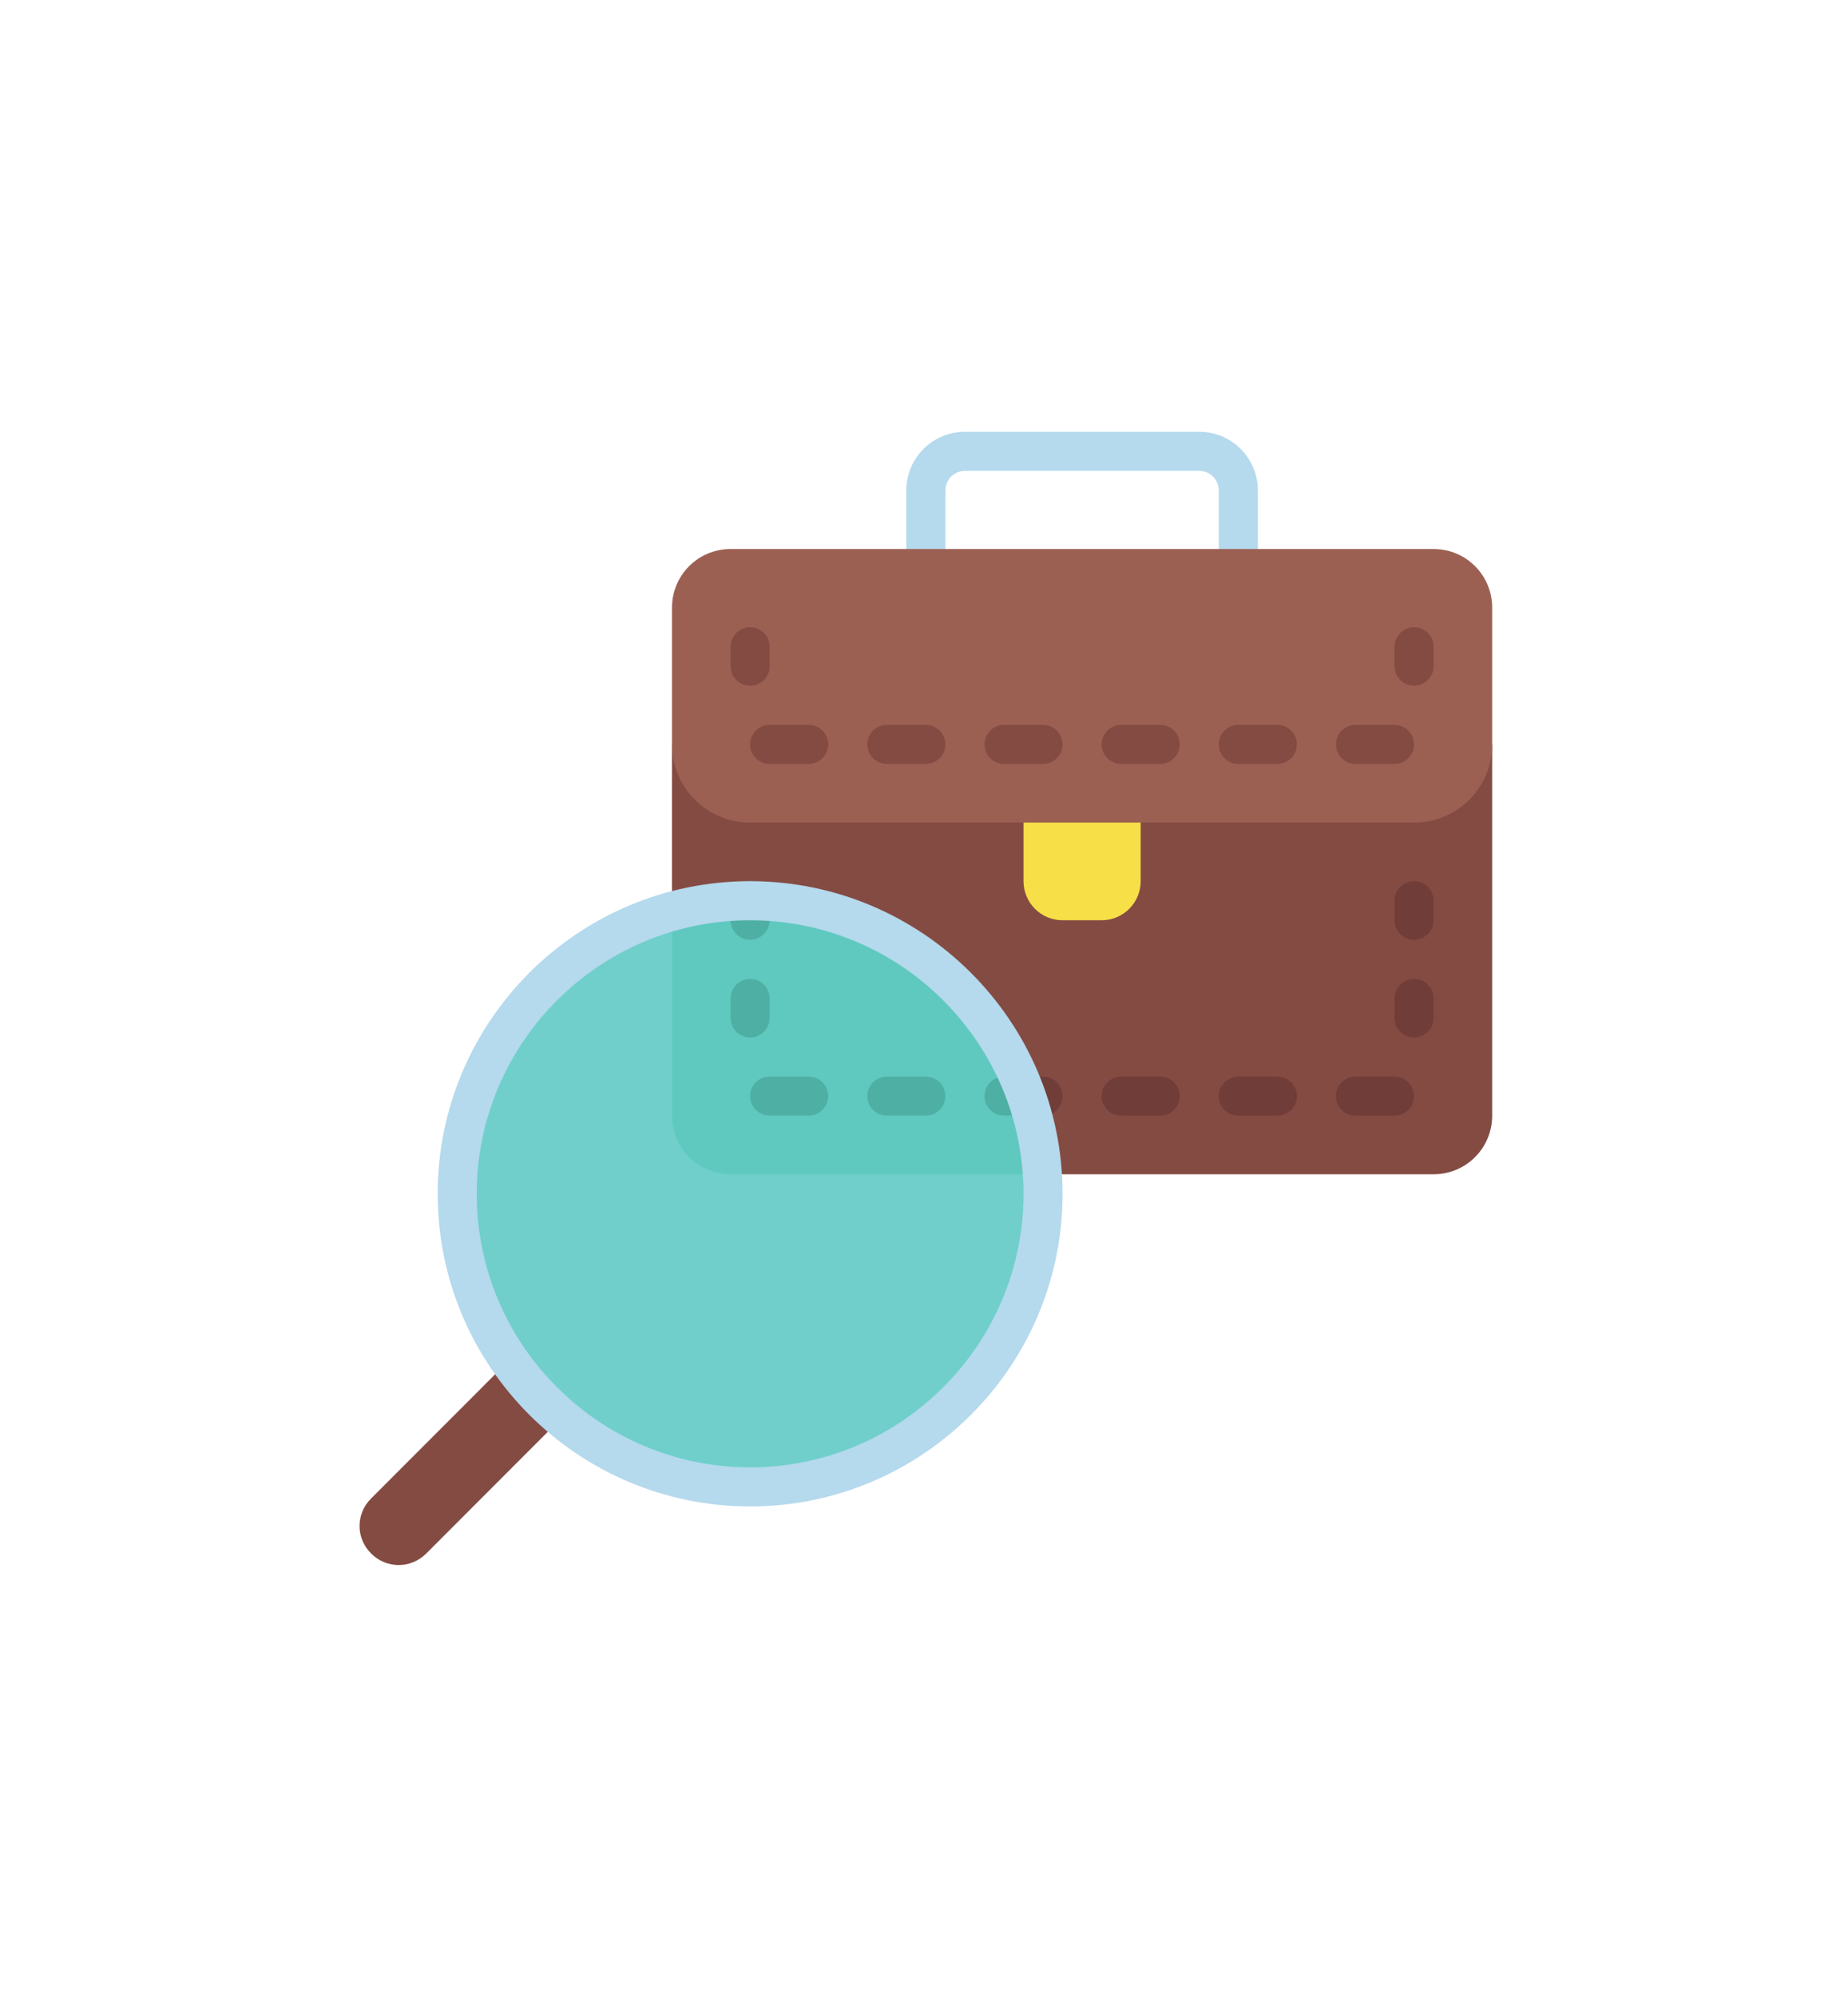
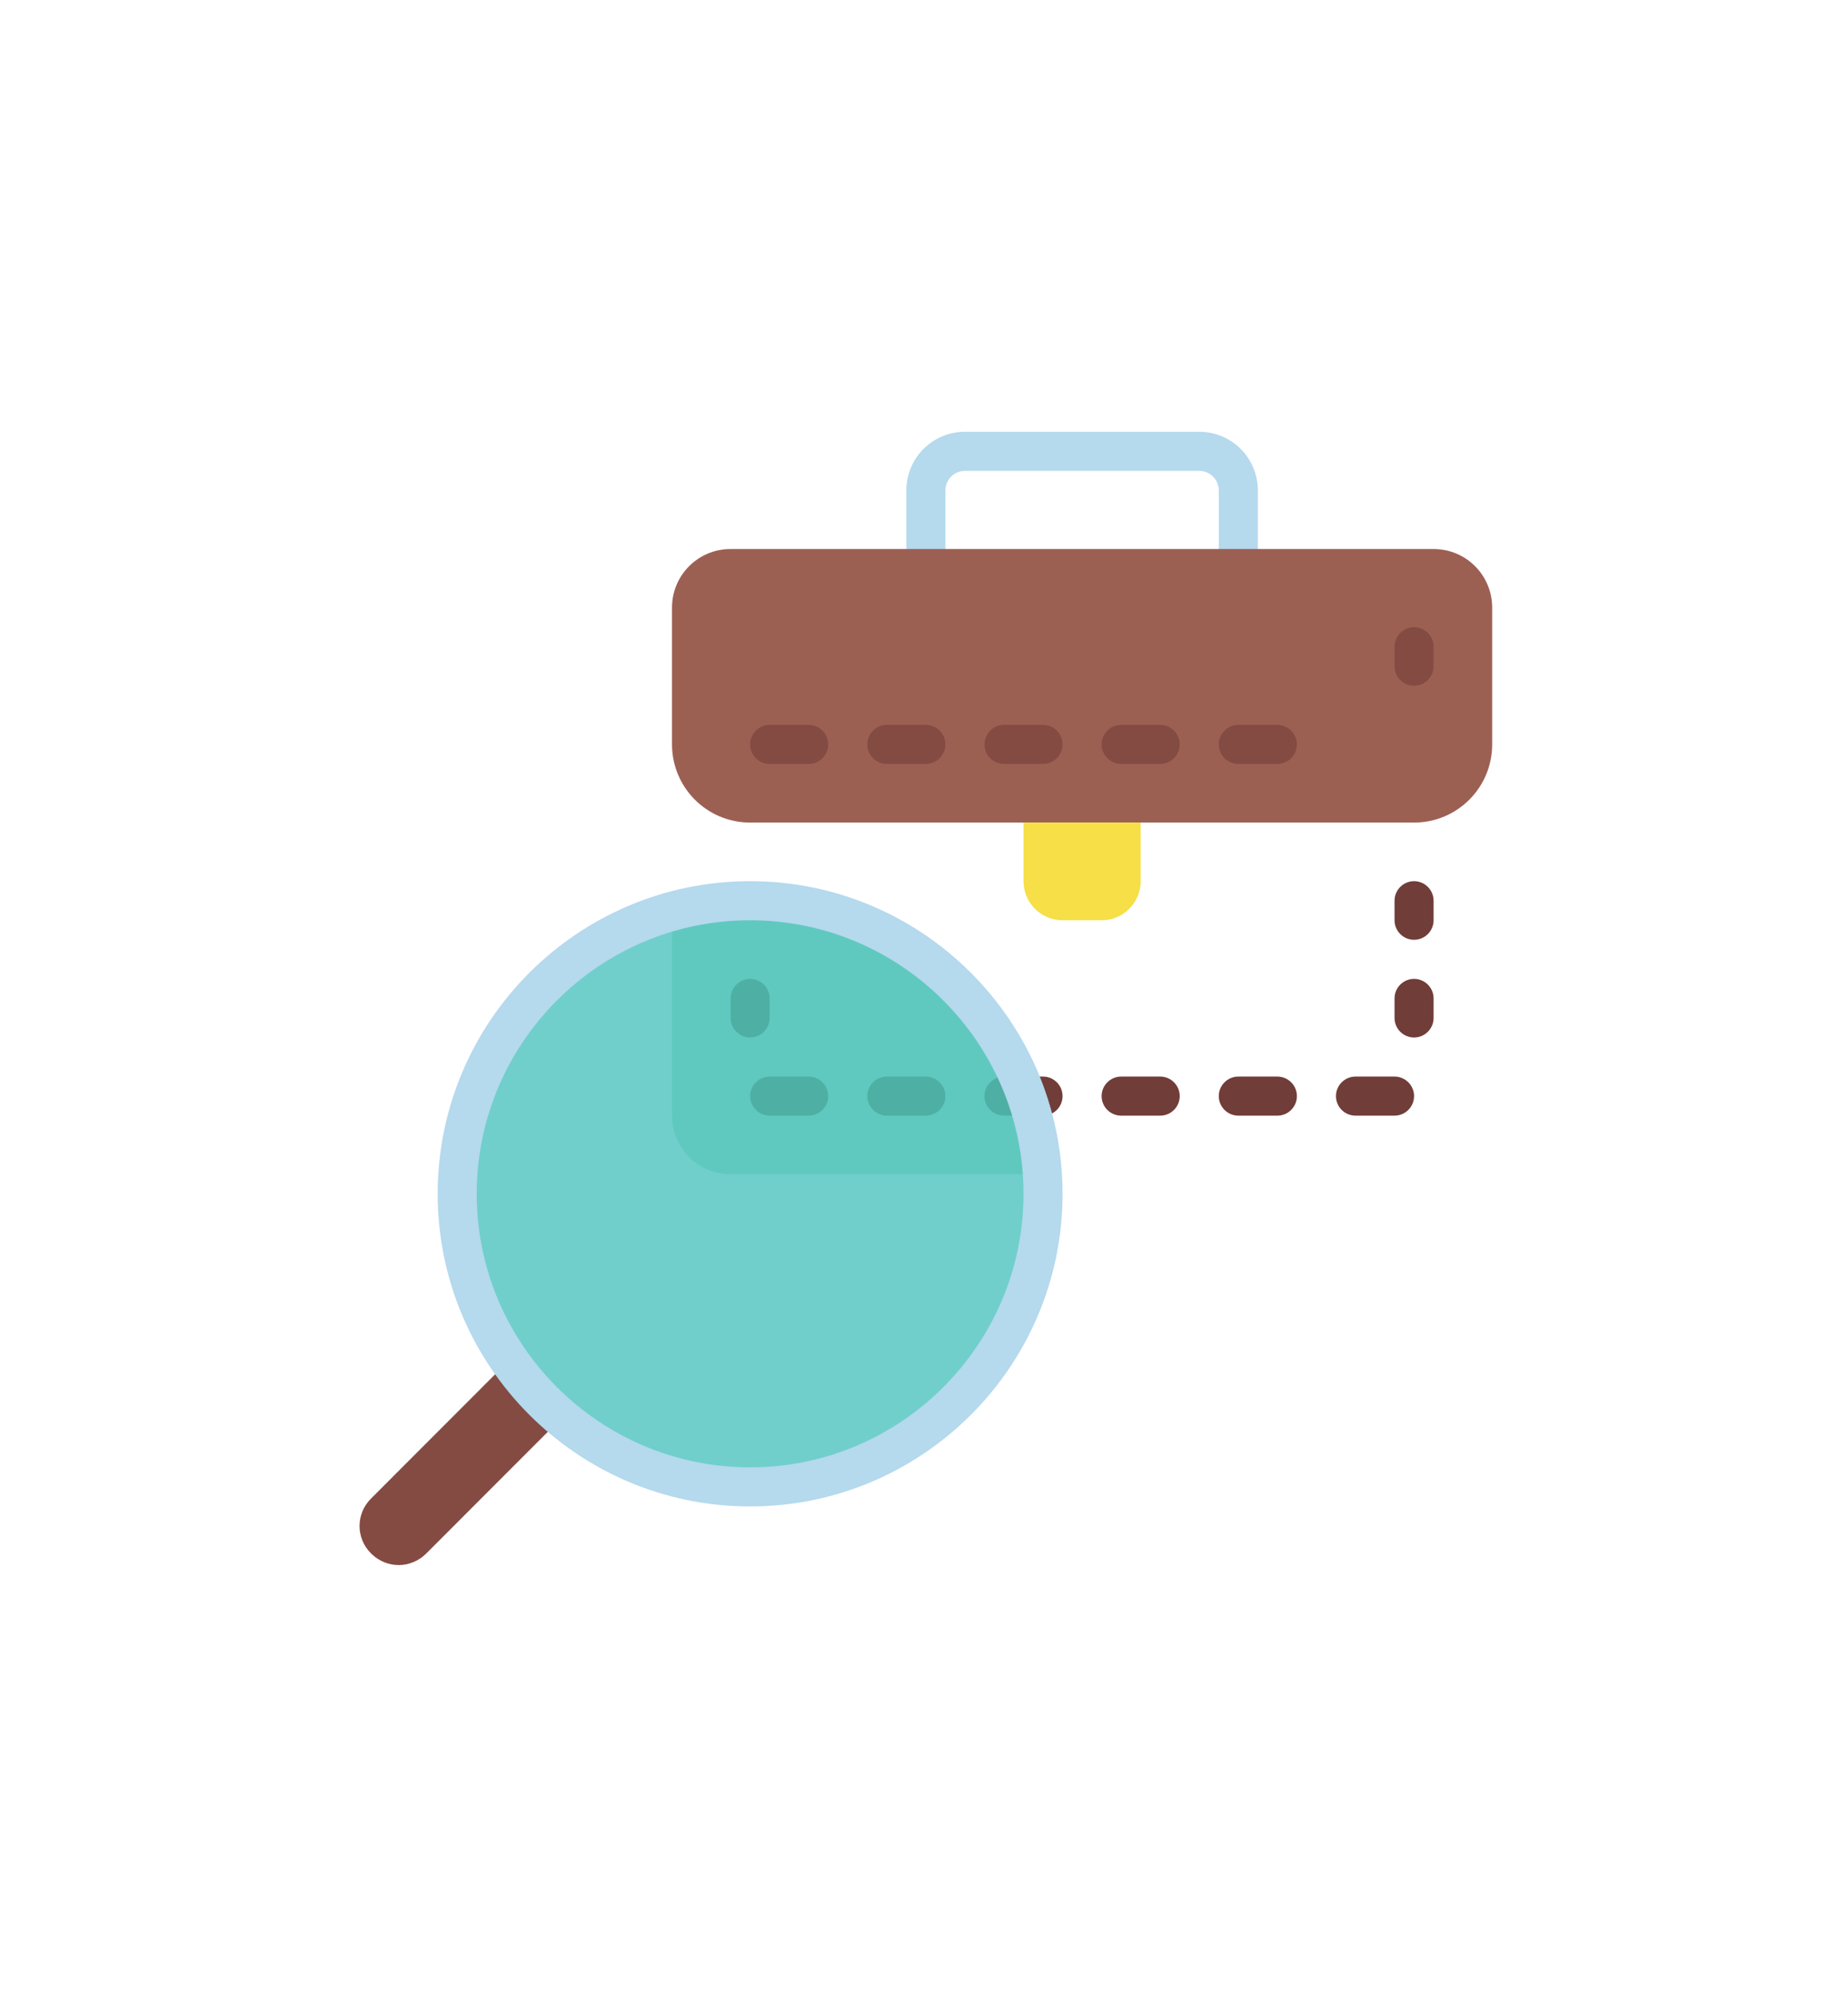
<svg xmlns="http://www.w3.org/2000/svg" width="750" viewBox="0 0 750 810" height="810" version="1.0">
  <defs>
    <clipPath id="a">
-       <path d="M 272 301 L 605.59 301 L 605.59 477 L 272 477 Z M 272 301" />
-     </clipPath>
+       </clipPath>
    <clipPath id="b">
      <path d="M 272 222 L 605.59 222 L 605.59 334 L 272 334 Z M 272 222" />
    </clipPath>
  </defs>
  <path fill="#FFF" d="M-75 -81H825V891H-75z" />
  <path fill="#FFF" d="M-75 -81H825V891H-75z" />
  <path fill="#B5D9ED" d="M 502.562 238.535 C 498.199 238.535 494.637 234.977 494.637 230.609 L 494.637 198.91 C 494.637 194.543 491.078 190.984 486.711 190.984 L 391.609 190.984 C 387.242 190.984 383.684 194.543 383.684 198.91 L 383.684 230.609 C 383.684 234.977 380.125 238.535 375.758 238.535 C 371.395 238.535 367.832 234.977 367.832 230.609 L 367.832 198.91 C 367.832 185.781 378.484 175.133 391.609 175.133 L 486.711 175.133 C 499.84 175.133 510.488 185.781 510.488 198.91 L 510.488 230.609 C 510.488 234.977 506.93 238.535 502.562 238.535" />
  <g clip-path="url(#a)">
-     <path fill="#844B43" d="M 605.59 301.938 L 605.59 452.516 C 605.59 465.676 594.973 476.293 581.816 476.293 L 296.508 476.293 C 283.348 476.293 272.73 465.676 272.73 452.516 L 272.73 301.938 L 605.59 301.938" />
-   </g>
+     </g>
  <g clip-path="url(#b)">
    <path fill="#9C6053" d="M 605.59 246.461 L 605.59 301.938 C 605.59 319.461 591.414 333.641 573.891 333.641 L 304.43 333.641 C 286.91 333.641 272.73 319.461 272.73 301.938 L 272.73 246.461 C 272.73 233.305 283.348 222.684 296.508 222.684 L 581.816 222.684 C 594.973 222.684 605.59 233.305 605.59 246.461" />
  </g>
  <path fill="#F6DF47" d="M 431.234 373.266 L 447.086 373.266 C 455.848 373.266 462.938 366.176 462.938 357.414 L 462.938 333.641 L 415.387 333.641 L 415.387 357.414 C 415.387 366.176 422.473 373.266 431.234 373.266" />
  <path fill="#70CFCB" d="M 185.551 484.219 C 185.551 549.879 238.77 603.098 304.43 603.098 C 370.094 603.098 423.309 549.879 423.309 484.219 C 423.309 418.555 370.094 365.34 304.43 365.34 C 238.77 365.34 185.551 418.555 185.551 484.219" />
  <path fill="#844B43" d="M 206.637 551.738 L 150.633 607.773 C 144.348 613.965 144.348 623.934 150.633 630.125 C 153.695 633.219 157.754 634.797 161.809 634.797 C 165.832 634.797 169.887 633.219 172.984 630.125 L 227.965 575.113 L 206.637 551.738" />
  <path fill="#60C9BF" d="M 423 476.293 L 296.508 476.293 C 283.348 476.293 272.73 465.676 272.73 452.516 L 272.73 369.613 C 282.793 366.855 293.504 365.34 304.43 365.34 C 353.098 365.34 395.016 394.656 413.312 436.668 C 415.633 441.836 417.461 447.039 418.945 452.516 C 421.082 460.195 422.441 468.121 423 476.293" />
  <path fill="#703D39" d="M 573.891 381.191 C 569.523 381.191 565.965 377.629 565.965 373.266 L 565.965 365.34 C 565.965 360.977 569.523 357.414 573.891 357.414 C 578.254 357.414 581.816 360.977 581.816 365.34 L 581.816 373.266 C 581.816 377.629 578.254 381.191 573.891 381.191" />
  <path fill="#703D39" d="M 573.891 420.816 C 569.523 420.816 565.965 417.258 565.965 412.891 L 565.965 404.965 C 565.965 400.602 569.523 397.039 573.891 397.039 C 578.254 397.039 581.816 400.602 581.816 404.965 L 581.816 412.891 C 581.816 417.258 578.254 420.816 573.891 420.816" />
-   <path fill="#4EB0A4" d="M 304.43 381.191 C 300.066 381.191 296.508 377.629 296.508 373.266 L 296.508 365.34 C 296.508 360.977 300.066 357.414 304.43 357.414 C 308.797 357.414 312.355 360.977 312.355 365.34 L 312.355 373.266 C 312.355 377.629 308.797 381.191 304.43 381.191" />
  <path fill="#4EB0A4" d="M 304.43 420.816 C 300.066 420.816 296.508 417.258 296.508 412.891 L 296.508 404.965 C 296.508 400.602 300.066 397.039 304.43 397.039 C 308.797 397.039 312.355 400.602 312.355 404.965 L 312.355 412.891 C 312.355 417.258 308.797 420.816 304.43 420.816" />
  <path fill="#844B43" d="M 573.891 278.16 C 569.523 278.16 565.965 274.602 565.965 270.238 L 565.965 262.312 C 565.965 257.945 569.523 254.387 573.891 254.387 C 578.254 254.387 581.816 257.945 581.816 262.312 L 581.816 270.238 C 581.816 274.602 578.254 278.16 573.891 278.16" />
-   <path fill="#844B43" d="M 565.965 309.863 L 550.113 309.863 C 545.75 309.863 542.188 306.305 542.188 301.938 C 542.188 297.574 545.75 294.012 550.113 294.012 L 565.965 294.012 C 570.328 294.012 573.891 297.574 573.891 301.938 C 573.891 306.305 570.328 309.863 565.965 309.863" />
  <path fill="#844B43" d="M 518.414 309.863 L 502.562 309.863 C 498.199 309.863 494.637 306.305 494.637 301.938 C 494.637 297.574 498.199 294.012 502.562 294.012 L 518.414 294.012 C 522.777 294.012 526.34 297.574 526.34 301.938 C 526.34 306.305 522.777 309.863 518.414 309.863" />
  <path fill="#844B43" d="M 470.863 309.863 L 455.012 309.863 C 450.645 309.863 447.086 306.305 447.086 301.938 C 447.086 297.574 450.645 294.012 455.012 294.012 L 470.863 294.012 C 475.227 294.012 478.785 297.574 478.785 301.938 C 478.785 306.305 475.227 309.863 470.863 309.863" />
-   <path fill="#844B43" d="M 304.43 278.16 C 300.066 278.16 296.508 274.602 296.508 270.238 L 296.508 262.312 C 296.508 257.945 300.066 254.387 304.43 254.387 C 308.797 254.387 312.355 257.945 312.355 262.312 L 312.355 270.238 C 312.355 274.602 308.797 278.16 304.43 278.16" />
  <path fill="#844B43" d="M 328.207 309.863 L 312.355 309.863 C 307.992 309.863 304.43 306.305 304.43 301.938 C 304.43 297.574 307.992 294.012 312.355 294.012 L 328.207 294.012 C 332.57 294.012 336.133 297.574 336.133 301.938 C 336.133 306.305 332.57 309.863 328.207 309.863" />
  <path fill="#844B43" d="M 375.758 309.863 L 359.906 309.863 C 355.543 309.863 351.984 306.305 351.984 301.938 C 351.984 297.574 355.543 294.012 359.906 294.012 L 375.758 294.012 C 380.125 294.012 383.684 297.574 383.684 301.938 C 383.684 306.305 380.125 309.863 375.758 309.863" />
  <path fill="#844B43" d="M 423.309 309.863 L 407.461 309.863 C 403.094 309.863 399.535 306.305 399.535 301.938 C 399.535 297.574 403.094 294.012 407.461 294.012 L 423.309 294.012 C 427.676 294.012 431.234 297.574 431.234 301.938 C 431.234 306.305 427.676 309.863 423.309 309.863" />
  <path fill="#703D39" d="M 565.965 452.516 L 550.113 452.516 C 545.75 452.516 542.188 448.957 542.188 444.594 C 542.188 440.227 545.75 436.668 550.113 436.668 L 565.965 436.668 C 570.328 436.668 573.891 440.227 573.891 444.594 C 573.891 448.957 570.328 452.516 565.965 452.516" />
  <path fill="#703D39" d="M 518.414 452.516 L 502.562 452.516 C 498.199 452.516 494.637 448.957 494.637 444.594 C 494.637 440.227 498.199 436.668 502.562 436.668 L 518.414 436.668 C 522.777 436.668 526.34 440.227 526.34 444.594 C 526.34 448.957 522.777 452.516 518.414 452.516" />
  <path fill="#703D39" d="M 470.863 452.516 L 455.012 452.516 C 450.645 452.516 447.086 448.957 447.086 444.594 C 447.086 440.227 450.645 436.668 455.012 436.668 L 470.863 436.668 C 475.227 436.668 478.785 440.227 478.785 444.594 C 478.785 448.957 475.227 452.516 470.863 452.516" />
  <path fill="#4EB0A4" d="M 328.207 452.516 L 312.355 452.516 C 307.992 452.516 304.43 448.957 304.43 444.594 C 304.43 440.227 307.992 436.668 312.355 436.668 L 328.207 436.668 C 332.57 436.668 336.133 440.227 336.133 444.594 C 336.133 448.957 332.57 452.516 328.207 452.516" />
  <path fill="#4EB0A4" d="M 375.758 452.516 L 359.906 452.516 C 355.543 452.516 351.984 448.957 351.984 444.594 C 351.984 440.227 355.543 436.668 359.906 436.668 L 375.758 436.668 C 380.125 436.668 383.684 440.227 383.684 444.594 C 383.684 448.957 380.125 452.516 375.758 452.516" />
  <path fill="#703D39" d="M 431.234 444.594 C 431.234 448.957 427.676 452.516 423.309 452.516 L 418.945 452.516 C 417.461 447.039 415.633 441.836 413.312 436.668 L 423.309 436.668 C 427.676 436.668 431.234 440.227 431.234 444.594" />
  <path fill="#4EB0A4" d="M 418.945 452.516 L 407.461 452.516 C 403.094 452.516 399.535 448.957 399.535 444.594 C 399.535 440.227 403.094 436.668 407.461 436.668 L 413.312 436.668 C 415.633 441.836 417.461 447.039 418.945 452.516" />
  <path fill="#B5D9ED" d="M 304.43 373.266 C 243.258 373.266 193.477 423.047 193.477 484.219 C 193.477 545.391 243.258 595.172 304.43 595.172 C 365.605 595.172 415.387 545.391 415.387 484.219 C 415.387 423.047 365.605 373.266 304.43 373.266 Z M 304.43 611.023 C 234.496 611.023 177.629 554.152 177.629 484.219 C 177.629 414.285 234.496 357.414 304.43 357.414 C 374.367 357.414 431.234 414.285 431.234 484.219 C 431.234 554.152 374.367 611.023 304.43 611.023" />
</svg>